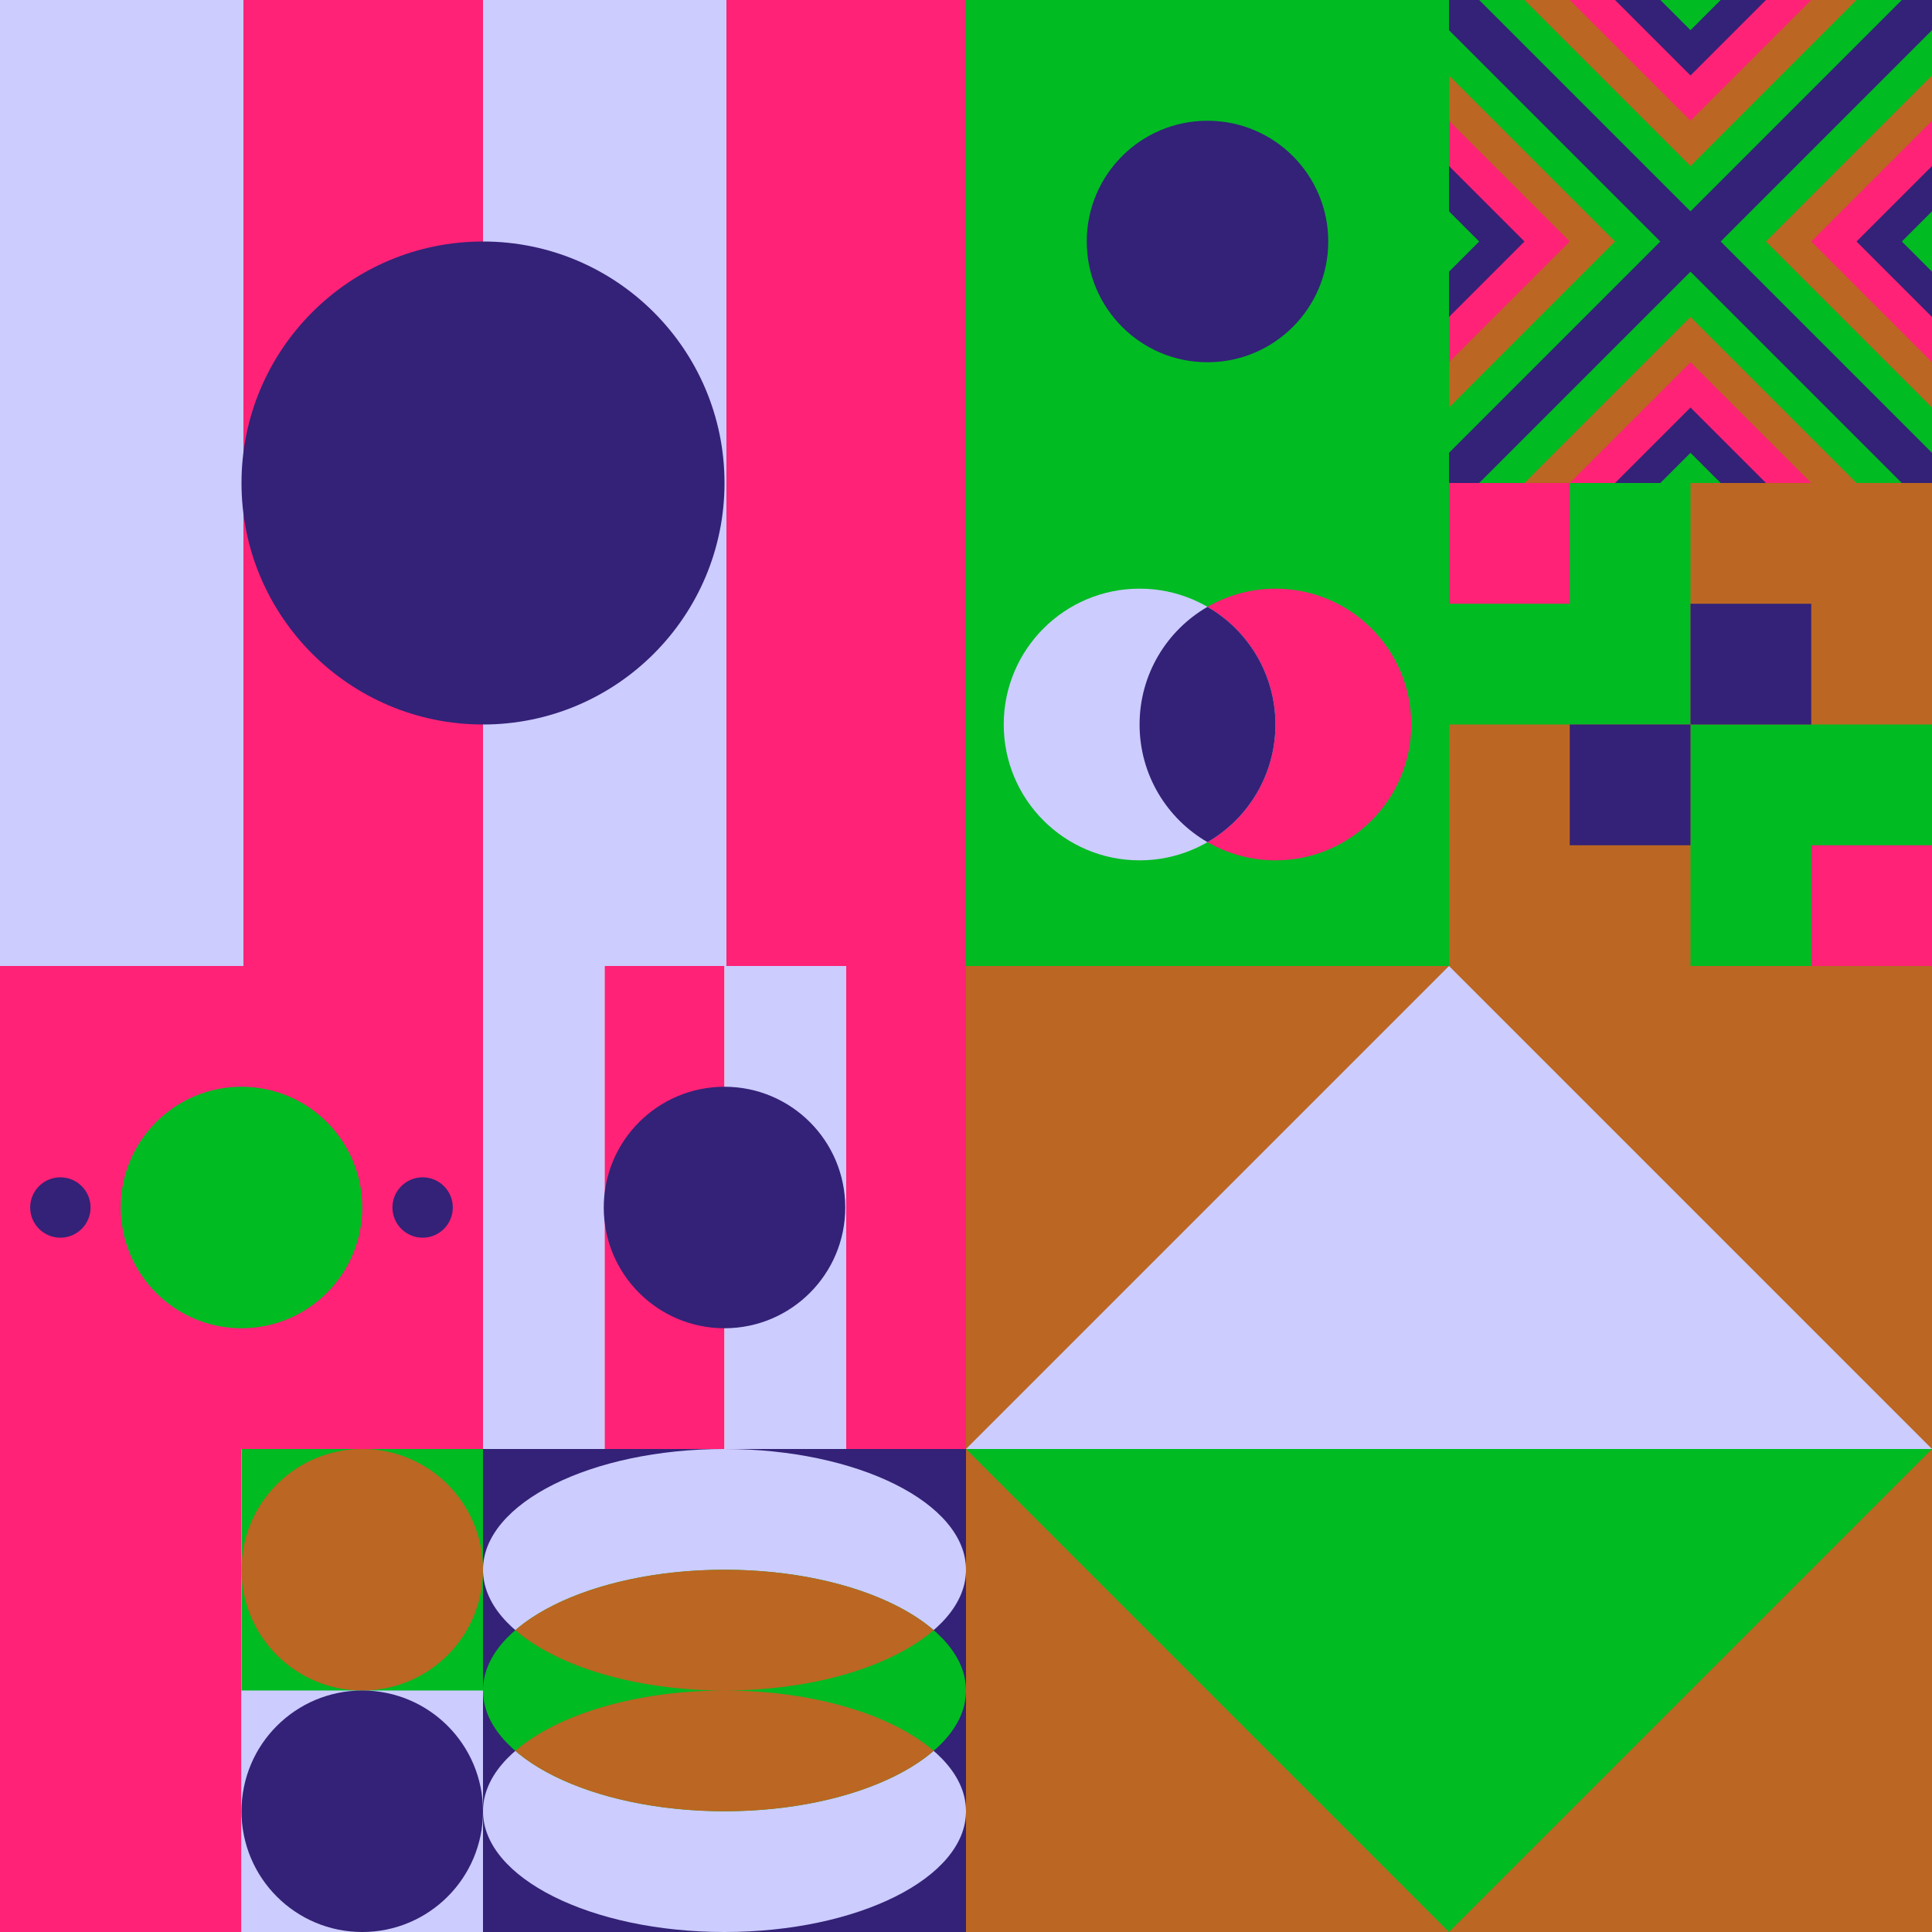
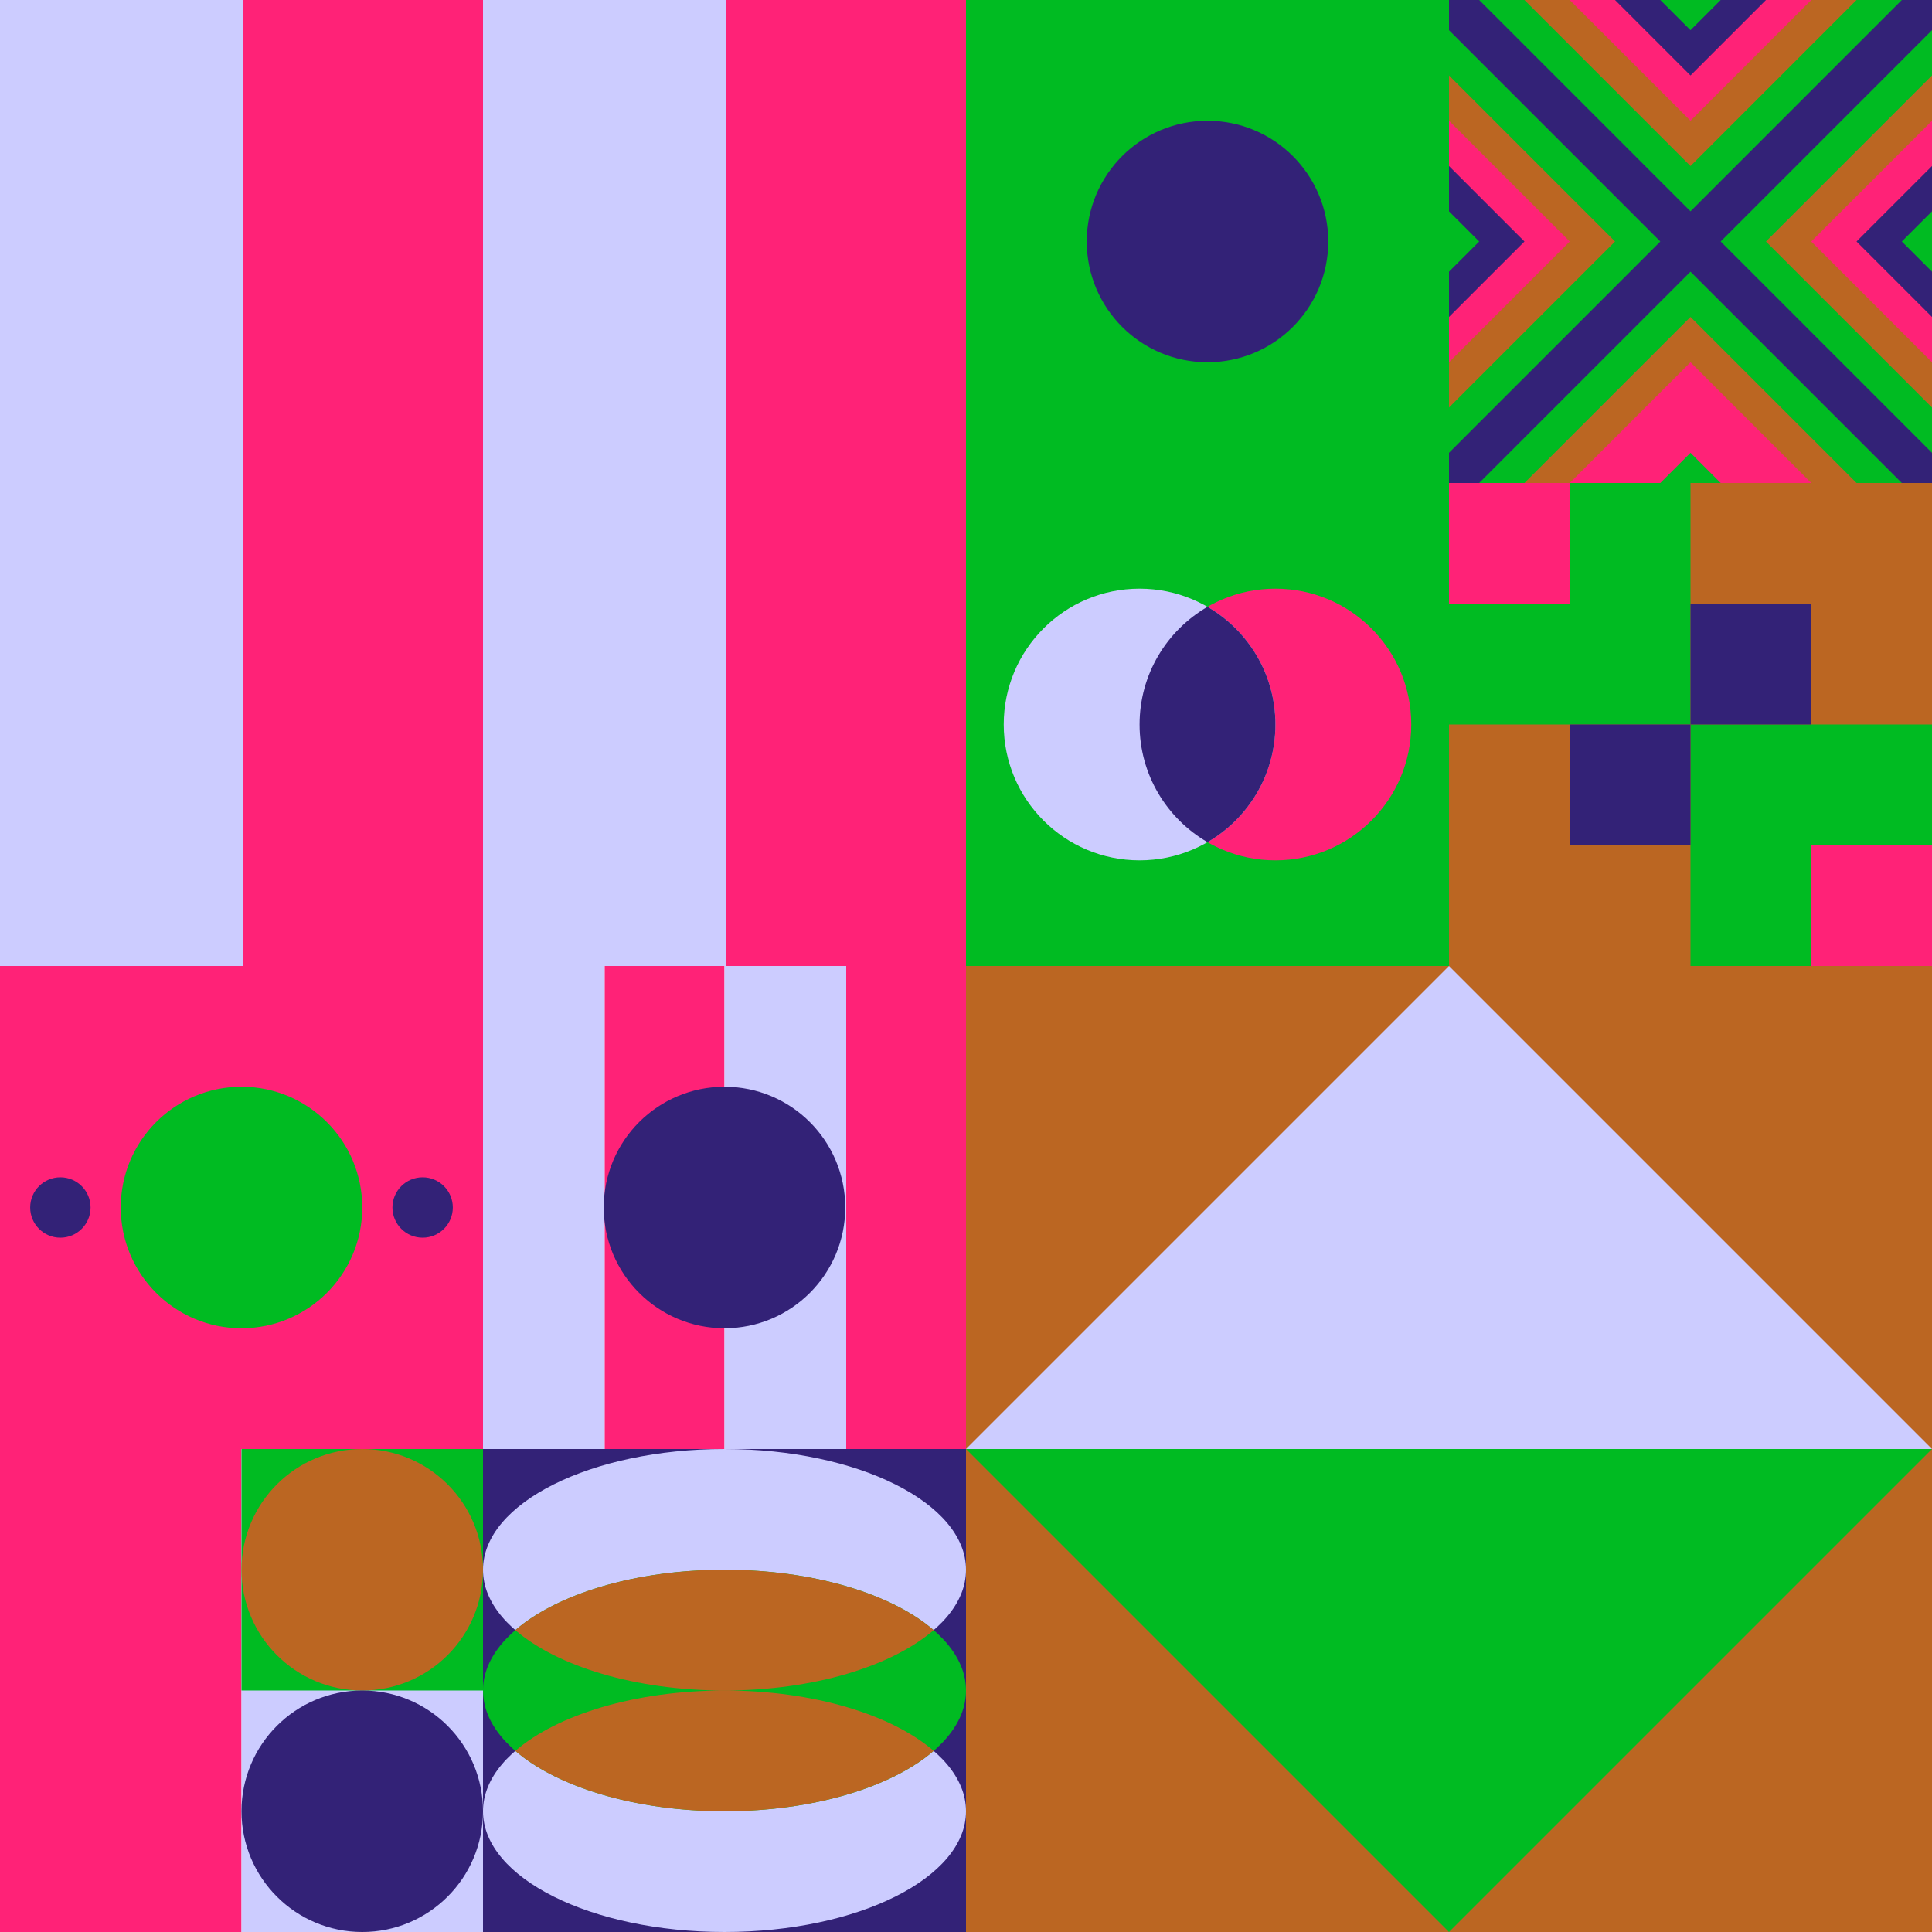
<svg xmlns="http://www.w3.org/2000/svg" id="geo" width="1280" height="1280" viewBox="0 0 1280 1280" fill="none" style="width:640px;height:640px">
  <g class="svg-image">
    <g class="block-0" transform="translate(0,0), scale(2), rotate(0, 160, 160)" height="640" width="640" clip-path="url(#trim)">
      <rect width="320" height="320" fill="white" />
      <rect y="320" width="320" height="80.64" transform="rotate(-90 0 320)" fill="#ccccff" />
      <rect x="80.64" y="320" width="320" height="79.36" transform="rotate(-90 80.64 320)" fill="#ff2277" />
      <rect x="160" y="320" width="320" height="80.64" transform="rotate(-90 160 320)" fill="#ccccff" />
      <rect x="240.64" y="320" width="320" height="79.36" transform="rotate(-90 240.64 320)" fill="#ff2277" />
-       <circle cx="160" cy="160" r="80" fill="#332277" />
    </g>
    <g class="block-1" transform="translate(640,0), scale(1), rotate(270, 160, 160)" height="320" width="320" clip-path="url(#trim)">
      <rect width="320" height="320" fill="#00bb22" />
      <circle cx="160" cy="160" r="80" fill="#332277" />
    </g>
    <g class="block-2" transform="translate(960,0), scale(1), rotate(90, 160, 160)" height="320" width="320" clip-path="url(#trim)">
      <rect width="320" height="320" fill="#00bb22" />
      <rect width="320" height="320" fill="#332277" />
      <path d="m160 180 140 140H20l140-140Z" fill="#00bb22" />
      <path d="m160 210 110 110H50l110-110Z" fill="#bb6622" />
      <path d="m160 240 80 80H80l80-80Z" fill="#ff2277" />
      <path d="m160 270 50 50H110l50-50Z" fill="#332277" />
      <path d="m160 300 20 20h-40l20-20ZM180 160 320 20v280L180 160Z" fill="#00bb22" />
      <path d="M210 160 320 50v220L210 160Z" fill="#bb6622" />
      <path d="m240 160 80-80v160l-80-80Z" fill="#ff2277" />
-       <path d="m270 160 50-50v100l-50-50Z" fill="#332277" />
      <path d="m300 160 20-20v40l-20-20ZM140 160 0 20v280l140-140Z" fill="#00bb22" />
      <path d="M110 160 0 50v220l110-110Z" fill="#bb6622" />
      <path d="M80 160 0 80v160l80-80Z" fill="#ff2277" />
      <path d="M50 160 0 110v100l50-50Z" fill="#332277" />
      <path d="M20 160 0 140v40l20-20ZM160 140 20 0h280L160 140Z" fill="#00bb22" />
      <path d="M160 110 50 0h220L160 110Z" fill="#bb6622" />
      <path d="M160 80 80 0h160l-80 80Z" fill="#ff2277" />
      <path d="M160 50 110 0h100l-50 50Z" fill="#332277" />
      <path d="M160 20 140 0h40l-20 20Z" fill="#00bb22" />
    </g>
    <g class="block-3" transform="translate(640,320), scale(1), rotate(0, 160, 160)" height="320" width="320" clip-path="url(#trim)">
      <rect width="320" height="320" fill="#00bb22" />
      <circle cx="205" cy="160" r="90" fill="#ff2277" />
      <circle cx="115" cy="160" r="90" fill="#ccccff" />
      <path fill-rule="evenodd" clip-rule="evenodd" d="M160 237.959c26.901-15.561 45-44.646 45-77.959s-18.099-62.398-45-77.96c-26.901 15.562-45 44.647-45 77.96 0 33.313 18.099 62.398 45 77.959Z" fill="#332277" />
    </g>
    <g class="block-4" transform="translate(960,320), scale(1), rotate(180, 160, 160)" height="320" width="320" clip-path="url(#trim)">
      <style>@keyframes geo-54a0_t{0%,13.636%{transform:translate(240px,240px);animation-timing-function:cubic-bezier(.4,0,.6,1)}50%,63.636%{transform:translate(160px,160px);animation-timing-function:cubic-bezier(.4,0,.6,1)}to{transform:translate(240px,240px)}}@keyframes geo-54a1_t{0%,13.636%{transform:translate(80px,160px);animation-timing-function:cubic-bezier(.4,0,.6,1)}50%,63.636%{transform:translate(0,240px);animation-timing-function:cubic-bezier(.4,0,.6,1)}to{transform:translate(80px,160px)}}@keyframes geo-54a2_t{0%,13.636%{transform:translate(160px,80px);animation-timing-function:cubic-bezier(.4,0,.6,1)}50%,63.636%{transform:translate(240px,0);animation-timing-function:cubic-bezier(.4,0,.6,1)}to{transform:translate(160px,80px)}}@keyframes geo-54a3_t{0%,13.636%{transform:translate(0,0);animation-timing-function:cubic-bezier(.4,0,.6,1)}50%,63.636%{transform:translate(80px,80px);animation-timing-function:cubic-bezier(.4,0,.6,1)}to{transform:translate(0,0)}}</style>
      <rect width="320" height="320" fill="#00bb22" />
      <rect width="320" height="320" fill="#bb6622" />
      <rect width="160" height="160" fill="#00bb22" />
      <rect x="160" y="160" width="160" height="160" fill="#00bb22" />
      <rect width="80" height="80" fill="#ff2277" transform="translate(240 240)" style="animation:2.2s ease-in-out infinite both geo-54a0_t" />
      <rect width="80" height="80" fill="#332277" transform="translate(80 160)" style="animation:2.2s ease-in-out infinite both geo-54a1_t" />
      <rect width="80" height="80" fill="#332277" transform="translate(160 80)" style="animation:2.2s ease-in-out infinite both geo-54a2_t" />
      <rect width="80" height="80" fill="#ff2277" style="animation:2.2s ease-in-out infinite both geo-54a3_t" />
    </g>
    <g class="block-5" transform="translate(0,640), scale(1), rotate(0, 160, 160)" height="320" width="320" clip-path="url(#trim)">
      <style>@keyframes geo-37a0_t{0%,13.636%{transform:translate(160px,160px) rotate(0deg) translate(-140px,-20px)}50%,63.636%{transform:translate(160px,160px) rotate(90deg) translate(-140px,-20px)}to{transform:translate(160px,160px) rotate(180deg) translate(-140px,-20px)}}</style>
      <rect width="320" height="320" fill="#ff2277" />
      <circle cx="160" cy="160" fill="#00bb22" r="80" />
      <g transform="translate(20 140)" style="animation:2.2s ease-in-out infinite both geo-37a0_t" fill="#332277">
        <circle cx="260" cy="20" r="20" />
        <circle cx="20" cy="20" r="20" />
      </g>
    </g>
    <g class="block-6" transform="translate(320,640), scale(1), rotate(0, 160, 160)" height="320" width="320" clip-path="url(#trim)">
      <rect width="320" height="320" fill="white" />
      <rect y="320" width="320" height="80.64" transform="rotate(-90 0 320)" fill="#ccccff" />
      <rect x="80.64" y="320" width="320" height="79.36" transform="rotate(-90 80.64 320)" fill="#ff2277" />
      <rect x="160" y="320" width="320" height="80.64" transform="rotate(-90 160 320)" fill="#ccccff" />
      <rect x="240.64" y="320" width="320" height="79.36" transform="rotate(-90 240.64 320)" fill="#ff2277" />
      <circle cx="160" cy="160" r="80" fill="#332277" />
    </g>
    <g class="block-7" transform="translate(640,640), scale(2), rotate(0, 160, 160)" height="640" width="640" clip-path="url(#trim)">
      <rect width="320" height="320" fill="#bb6622" />
      <path d="M160 320 0 160h320L160 320Z" fill="#00bb22" />
      <path d="M160 0 0 160h320L160 0Z" fill="#ccccff" />
    </g>
    <g class="block-8" transform="translate(0,960), scale(1), rotate(0, 160, 160)" height="320" width="320" clip-path="url(#trim)">
      <rect width="320" height="320" fill="white" />
      <rect y="320" width="320" height="160" transform="rotate(-90 0 320)" fill="#ff2277" />
      <rect x="160" y="320" width="320" height="160" transform="rotate(-90 160 320)" fill="#ccccff" />
      <path d="M160 160V0H320V160H160Z" fill="#00bb22" />
      <circle cx="240" cy="80" r="80" fill="#bb6622" />
      <circle cx="240" cy="240" r="80" fill="#332277" />
    </g>
    <g class="block-9" transform="translate(320,960), scale(1), rotate(0, 160, 160)" height="320" width="320" clip-path="url(#trim)">
      <style>@keyframes geo-30-a0_t{0%,13.636%{transform:translate(160px,240px);animation-timing-function:ease-in-out}50%,63.636%{transform:translate(160px,320px);animation-timing-function:ease-in-out}to{transform:translate(160px,240px)}}@keyframes geo-30-a1_t{0%,13.636%{transform:translate(160px,80px);animation-timing-function:ease-in-out}50%,63.636%{transform:translate(160px,0);animation-timing-function:ease-in-out}to{transform:translate(160px,80px)}}@keyframes geo-30-a2_t{0%{transform:translate(0,0);animation-timing-function:ease-in-out}50%,to{transform:translate(0,0)}}@keyframes geo-30-a2_o{0%,13.636%{opacity:1;animation-timing-function:ease-in-out}50%,63.636%{opacity:0;animation-timing-function:ease-in-out}to{opacity:1}}@keyframes geo-30-a2_d{0%,to{d:path('M298.6,120C270.9,143.9,219.2,160,160,160C100.8,160,49.1,143.9,21.4,120C49.1,96.1,100.8,80,160,80C219.2,80,270.9,96.1,298.6,120ZM298.6,200C270.9,176.1,219.2,160,160,160C100.8,160,49.1,176.1,21.4,200C49.1,223.9,100.8,240,160,240C219.2,240,270.9,223.9,298.6,200Z')}13.636%{d:path('M298.6,120C270.9,143.9,219.2,160,160,160C100.8,160,49.1,143.9,21.4,120C49.1,96.1,100.8,80,160,80C219.2,80,270.9,96.1,298.6,120ZM298.6,200C270.9,176.1,219.2,160,160,160C100.8,160,49.1,176.1,21.4,200C49.1,223.9,100.8,240,160,240C219.2,240,270.9,223.9,298.6,200Z');animation-timing-function:ease-in-out}50%,63.636%{d:path('M298.6,40C270.9,63.9,219.2,80,160,80C100.8,80,49.1,63.9,21.4,40C49.1,16.1,100.8,0,160,0C219.2,0,270.9,16.1,298.6,40ZM298.6,280C270.9,256.1,219.2,240,160,240C100.8,240,49.1,256.1,21.4,280C49.1,303.9,100.8,320,160,320C219.2,320,270.9,303.9,298.6,280Z');animation-timing-function:ease-in-out}}</style>
      <rect width="320" height="320" fill="#00bb22" />
      <rect width="320" height="320" fill="#332277" transform="rotate(-90 160 160)" />
      <ellipse rx="160" ry="80" fill="#ccccff" transform="translate(160 240)" style="animation:2.2s ease-in-out infinite both geo-30-a0_t" />
      <ellipse rx="160" ry="80" fill="#ccccff" transform="translate(160 80)" style="animation:2.2s ease-in-out infinite both geo-30-a1_t" />
      <ellipse cx="160" cy="160" rx="160" ry="80" fill="#00bb22" />
      <path fill-rule="evenodd" clip-rule="evenodd" d="M298.6 120c-27.7 23.9-79.4 40-138.6 40-59.2 0-110.9-16.1-138.6-40C49.1 96.1 100.8 80 160 80c59.2 0 110.9 16.1 138.6 40Zm0 80c-27.7-23.9-79.4-40-138.6-40-59.2 0-110.9 16.1-138.6 40 27.7 23.9 79.4 40 138.6 40 59.2 0 110.9-16.1 138.6-40Z" fill="#bb6622" style="animation:2.2s ease-in-out infinite both geo-30-a2_t,2.2s ease-in-out infinite both geo-30-a2_o,2.2s ease-in-out infinite both geo-30-a2_d" />
    </g>
  </g>
  <clipPath id="trim">
    <rect width="320" height="320" fill="white" />
  </clipPath>
  <filter id="noiseFilter">
    <feTurbulence baseFrequency="0.5" result="noise" />
    <feColorMatrix type="saturate" values="0.10" />
    <feBlend in="SourceGraphic" in2="noise" mode="multiply" />
  </filter>
  <rect transform="translate(0,0)" height="1280" width="1280" filter="url(#noiseFilter)" opacity="0.4" />
</svg>